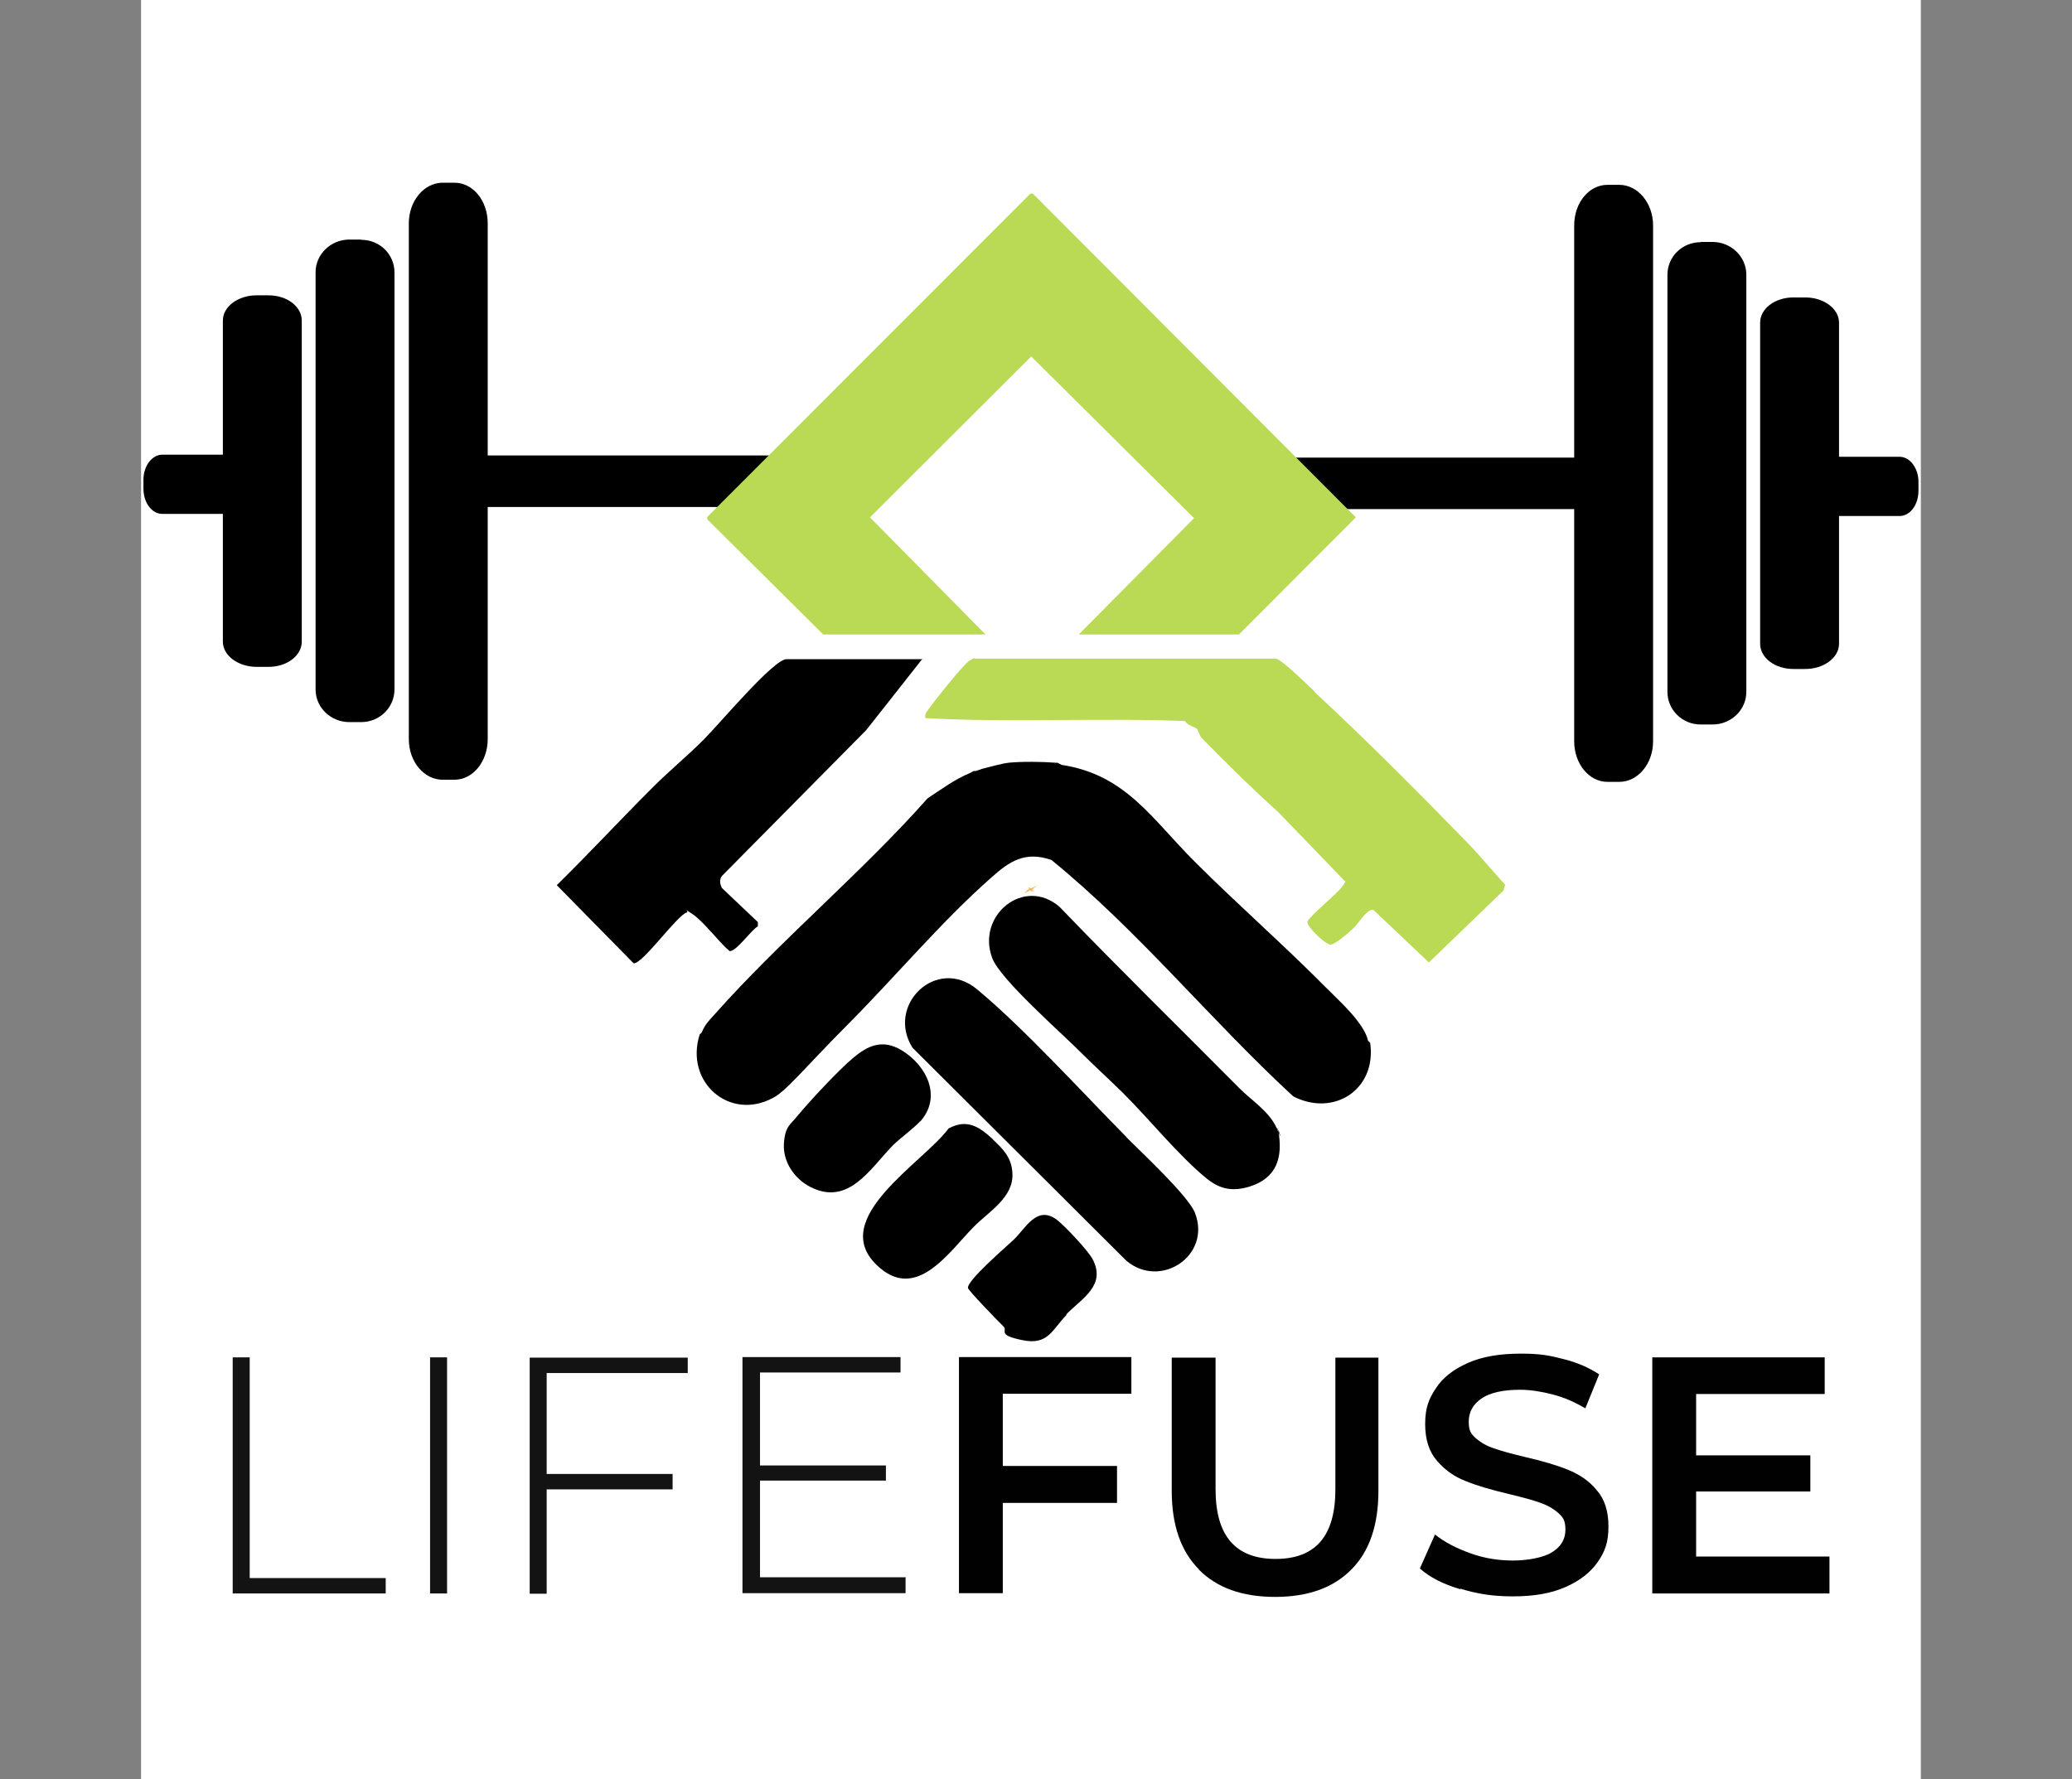
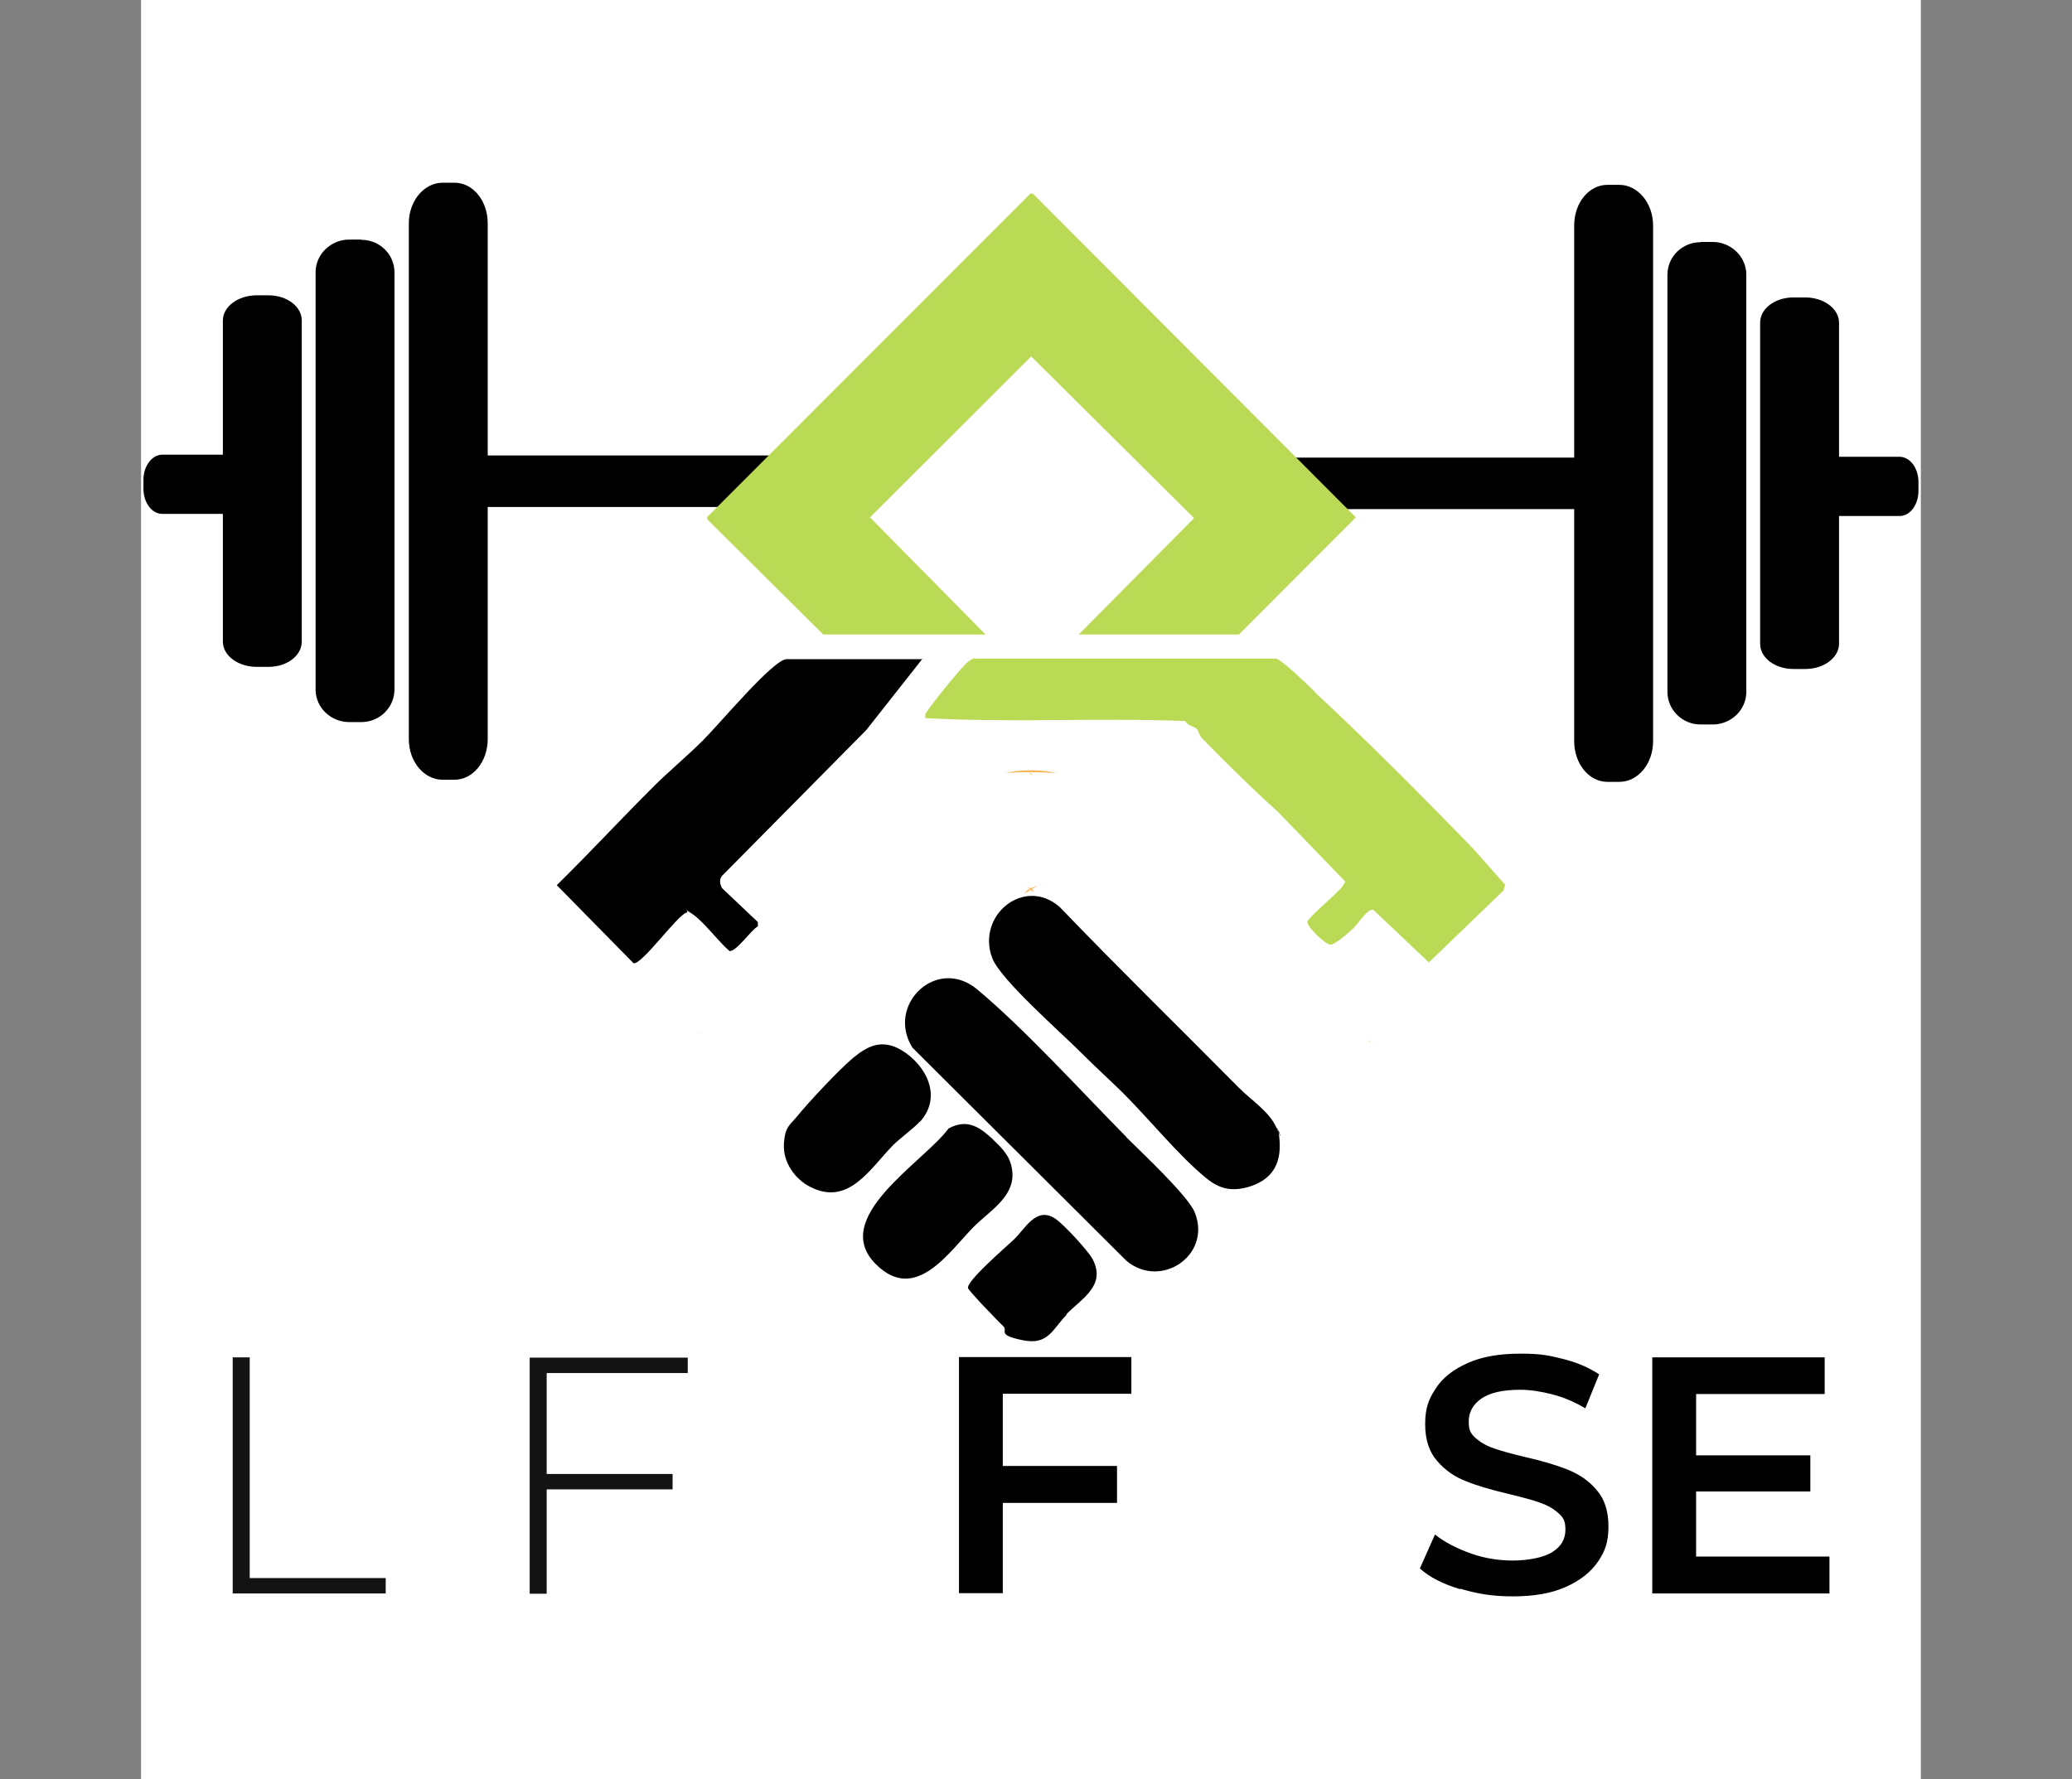
<svg xmlns="http://www.w3.org/2000/svg" data-bbox="53.1 0 670 670" viewBox="0 0 780 670" data-type="color">
  <rect x="0" y="0" width="780" height="670" fill="#808080" stroke="none" />
  <g>
    <path fill="#ffffff" d="M723.1 0v670h-670V0z" data-color="1" />
    <path d="m388.6 336-1-2c.3.5 1.2.9 1 2" fill="#f7b354" data-color="2" />
    <path d="m390.6 333.5-4.9 2.9c.9-1.7 3.3-2.3 4.9-2.9" fill="#f7b354" data-color="2" />
    <path d="m389.6 336-2.9-2c2.5.8 1.6.9 2.9 2" fill="#f7b354" data-color="2" />
-     <path d="M387.1 334.5c.2.2 1.4 0 2 0l-1 1z" fill="#f7b354" data-color="2" />
    <path d="m388.6 335.5-1-1c.3.3.7.6 1 1" fill="#f7b354" data-color="2" />
    <path d="M87.6 511.1H94v83.1h51.2v5.8H87.6z" fill="#131313" data-color="3" />
-     <path d="M161.9 511.1h6.4V600h-6.4z" fill="#131313" data-color="3" />
    <path d="M205.8 517v38h47.4v5.8h-47.4v39.3h-6.4v-88.9h59.5v5.8h-53Z" fill="#131313" data-color="3" />
-     <path d="M340.9 594.1v5.8h-61.4V511H339v5.8h-52.9v35h47.4v5.7h-47.4v36.4H341Z" fill="#131313" data-color="3" />
    <path d="M377.5 524.9V552h43v13.9h-43v34H361V511h64.9v13.8h-48.4Z" fill="#010101" data-color="4" />
-     <path d="M451.4 591c-6.9-6.9-10.3-16.8-10.3-29.6v-50.2h16.5v49.6c0 17.5 7.5 26.2 22.6 26.2s22.5-8.7 22.5-26.2v-49.6h16.2v50.2c0 12.9-3.4 22.8-10.2 29.6-6.8 6.9-16.4 10.3-28.7 10.3s-21.9-3.4-28.7-10.3Z" fill="#010101" data-color="4" />
    <path d="M549.7 598.4c-6.4-1.9-11.5-4.5-15.2-7.8l5.7-12.8c3.6 2.9 8.1 5.2 13.4 7.1s10.6 2.7 16 2.7 11.6-1.1 14.8-3.2c3.3-2.1 4.9-4.9 4.9-8.4s-.9-4.7-2.7-6.3c-1.9-1.7-4.1-2.9-6.9-3.9s-6.6-2-11.5-3.2c-6.8-1.6-12.3-3.2-16.4-4.9-4.2-1.6-7.8-4.1-10.8-7.6-3-3.4-4.5-8-4.5-13.9s1.3-9.4 4-13.4c2.6-4.1 6.7-7.2 12.1-9.6s12-3.5 19.8-3.5 10.8.7 16 2c5.3 1.3 9.8 3.3 13.6 5.8l-5.2 12.8c-3.9-2.3-7.9-4.1-12.2-5.2-4.2-1.1-8.4-1.8-12.3-1.8-6.5 0-11.4 1.1-14.6 3.3s-4.8 5.1-4.8 8.7.9 4.6 2.7 6.3c1.9 1.6 4.1 2.9 6.9 3.8 2.8 1 6.6 2 11.5 3.2q9.9 2.25 16.2 4.8c4.2 1.7 7.9 4.1 10.8 7.6 3 3.4 4.5 7.9 4.5 13.8s-1.3 9.4-4 13.3-6.7 7.1-12.2 9.5c-5.4 2.4-12 3.5-19.8 3.5s-13.5-1-19.8-2.9Z" fill="#010101" data-color="4" />
    <path d="M688.7 586.2V600H622v-88.9h64.9v13.8h-48.4V548h43v13.6h-43v24.5h50.2Z" fill="#010101" data-color="4" />
    <path d="M397.8 291.1c-5.2-.4-14.4-.5-19.5 0 5.7-1.4 13.7-1.4 19.5 0" fill="#f7b354" data-color="2" />
    <path d="M388.1 254.7s1.4 1 .8 1.6-1.5 0-1.6 0l.9-1.7Z" fill="#f7b354" data-color="2" />
    <path d="m389.4 293.6-2.6.9c.7-.2 1.4-.5 2.6-.9" fill="#f7b354" data-color="2" />
    <path d="m388.9 294.5-1.7.9c.4-.2.8-.5 1.7-.9" fill="#f7b354" data-color="2" />
    <path d="m388.9 292-1.7-.9c1.4.2 1.6.8 1.7.9" fill="#f7b354" data-color="2" />
-     <path d="M397.3 287.2h.8l1.5.8c24.3 3.7 34 20.4 50.3 36.6 16.1 16.1 33.6 31.4 49.5 47.5 5 5 14.2 13.2 15.6 19.8l.8.8c2.5 17.6-13.8 28-29 20.1-31.1-28.7-58.2-62.3-91-89-10-3.4-15.8.5-22.8 6.8-18.3 16.1-36 37.2-53.4 54.7s-23.6 25.6-28.8 28.2c-16.2 8.6-33.1-6-27.4-24l.8-.8c1.2-2.9 2.5-4.2 4.6-6.5 24.9-28.1 55.4-53.4 80.4-81.6 5.2-3.4 10.1-7.1 15.9-9.5l1.5-.8h.8l2.3-.8c2.8-.7 7.4-2 10-2.3 4.7-.5 13-.4 17.7 0Z" fill="#000000" data-color="5" />
    <path d="M494.8 260.5c19 17.6 39.3 38 57.2 56.4 5 5.1 9.7 10.9 14.6 16.2l-.6 2.2-28.1 27.1-20.9-19.8c-2.2-.6-5.6 5.1-7.5 6.9s-6.8 6.1-8.6 6.2-9.2-6.9-8.7-8.7 11.3-10.6 13.1-13.2 1.1-1.6.4-2.6l-24.6-25.5c-9.8-8.8-19.3-18.2-28.5-27.6-1.2-1.2-1.4-3-2.1-3.7s-3.5-1.2-4.4-2.9c-32.5-1.3-65.2.7-97.7-1.1-.3-1.2 0-1.8.7-2.7 1.9-2.9 13.6-17.6 15.8-18.9s1.4-.9 2.3-.8h113.2c2.3.5 12.3 10.3 14.7 12.6Z" fill="#bada55" data-color="6" />
    <path d="m347.3 248-21.2 26.9-54.3 54.9c-1.1 1.4-.8 3.1 0 4.6l13.5 12.8v1.6c-2.6 1.4-8.2 9.7-10.7 9.3-4.1-3.5-9.7-11.1-13.9-13.9s-1.1-.9-2.2-.6c-3.6 1-16.8 19.7-20 19.1l-28.9-29.4c12.1-11.9 23.6-24.3 35.6-36.3 6.2-6.3 13.2-12 19.5-18.3s26.5-30.5 31.4-30.5h51.2Z" fill="#000000" data-color="5" />
    <path d="M481.2 425.6c1.8 10.1-.4 17.9-10.8 21.2-6.3 1.9-11 1.1-16.1-3-10.6-8.6-21.8-22.6-31.8-32.5-5.1-5-10.4-9.8-15.5-14.9-7.2-7.3-30.5-27.6-33.5-35.7-6-16.1 12.1-30.8 25.4-19.2 22.1 23 44.9 45.3 67.4 68 4.8 4.9 11.5 8.9 14.3 15.3s.5.5.8.8Z" fill="#000000" data-color="5" />
    <path d="M424 428.2c5.8 5.8 23.3 22.1 25.8 28.4 6.4 16.1-12.9 29-25.8 18.1l-80.5-80.2c-10.1-16.1 9.1-34.6 24.3-22 17.9 14.9 39.3 38.5 56.3 55.7Z" fill="#000000" data-color="5" />
    <path d="M373.8 429.1c3.9 3.6 6.9 6.8 7.3 12.3.8 9.4-8.9 14.8-14.6 20.6-9.4 9.6-21.8 28.6-36.5 14.3-18.3-17.6 17.7-38.6 27.1-51.4 7.1-3.8 11.7-.5 16.8 4.2Z" fill="#000000" data-color="5" />
    <path d="M346.3 422.3c-2.6 2.8-7.4 6.2-10.2 9-8.6 8.8-16.7 23-31.1 15.6-5.9-3-10.3-9.4-9.9-16.2s2.6-7.3 5-10.4c4.5-5.5 15.8-17.6 21.1-22s10.8-7.3 18.3-2.8c9.4 5.8 15.2 17.5 6.9 26.8Z" fill="#000000" data-color="5" />
    <path d="M401.5 495.1c-5.4 5.5-6.9 11.6-16.7 9.5-9.8-2-5.2-3.4-7.1-5.2S364.6 486 364.4 485c-.5-2.8 14.6-15.7 17.3-18.3 4.3-4.1 8.4-12.6 15.6-7.8 3 2 12.3 12 14 15.2 5.2 9.9-3.9 14.7-9.9 20.8Z" fill="#000000" data-color="5" />
    <path d="m515.9 392.5-.8-.8s.7.2.8.8" fill="#f7b354" data-color="2" />
    <path d="M263.5 389.4c0-.4.7-.6.8-.8z" fill="#f7b354" data-color="2" />
    <path d="M481.2 425.6c-.3-.2-.6-.4-.8-.8.4 0 .7.4.8.8" fill="#000000" data-color="5" />
    <path d="M640.2 91.1h4.5c6.9 0 12.7 5.5 12.7 12.3v157.1c0 6.9-5.8 12.3-12.7 12.3h-4.5c-6.9 0-12.5-5.5-12.5-12.3v-157c0-6.9 5.6-12.3 12.5-12.3Z" fill-rule="evenodd" fill="#000000" data-color="5" />
    <path d="M662.6 121.6v120.8c0 5.3 5.6 9.5 12.5 9.5h4.5c6.9 0 12.7-4.2 12.7-9.5v-48.1h22.8c4 0 7.1-4.3 7.1-9.5v-3.4c0-5.1-3.2-9.4-7.1-9.4h-22.8v-50.5c0-5.3-5.8-9.5-12.7-9.5h-4.5c-6.9 0-12.5 4.2-12.5 9.5Z" fill-rule="evenodd" fill="#000000" data-color="5" />
    <path d="M622.3 84.9v194.2c0 8.6-5.8 15.3-12.7 15.3h-4.5c-6.9 0-12.5-6.8-12.5-15.3v-87.4H457v-19.4h135.6V84.9c0-8.6 5.6-15.3 12.5-15.3h4.5c6.9 0 12.7 6.8 12.7 15.3" fill-rule="evenodd" fill="#000000" data-color="5" />
    <path d="M136 90.2h-4.5c-6.9 0-12.7 5.5-12.7 12.3v157.1c0 6.9 5.8 12.3 12.7 12.3h4.5c6.9 0 12.5-5.5 12.5-12.3v-157c0-6.9-5.6-12.3-12.5-12.3Z" fill-rule="evenodd" fill="#000000" data-color="5" />
    <path d="M113.6 120.8v120.8c0 5.3-5.6 9.5-12.5 9.5h-4.5c-6.9 0-12.7-4.2-12.7-9.5v-48.1H61.1c-4 0-7.1-4.3-7.1-9.5v-3.4c0-5.1 3.2-9.4 7.1-9.4h22.8v-50.5c0-5.3 5.8-9.5 12.7-9.5h4.5c6.9 0 12.5 4.2 12.5 9.5Z" fill-rule="evenodd" fill="#000000" data-color="5" />
    <path d="M153.9 84.1v194.2c0 8.6 5.8 15.3 12.7 15.3h4.5c6.9 0 12.5-6.8 12.5-15.3v-87.4h135.6v-19.4H183.6V84.1c0-8.6-5.6-15.3-12.5-15.3h-4.5c-6.9 0-12.7 6.8-12.7 15.3" fill-rule="evenodd" fill="#000000" data-color="5" />
    <path fill="#bada55" d="m388.8 72.9 121.6 121.9-44 44.1h-60.3l43.4-43.8-61.3-60.9-60.7 60.6 43.5 44.1h-61.1l-43.6-43.3-.1-.9L387.9 72.9z" data-color="6" />
  </g>
</svg>